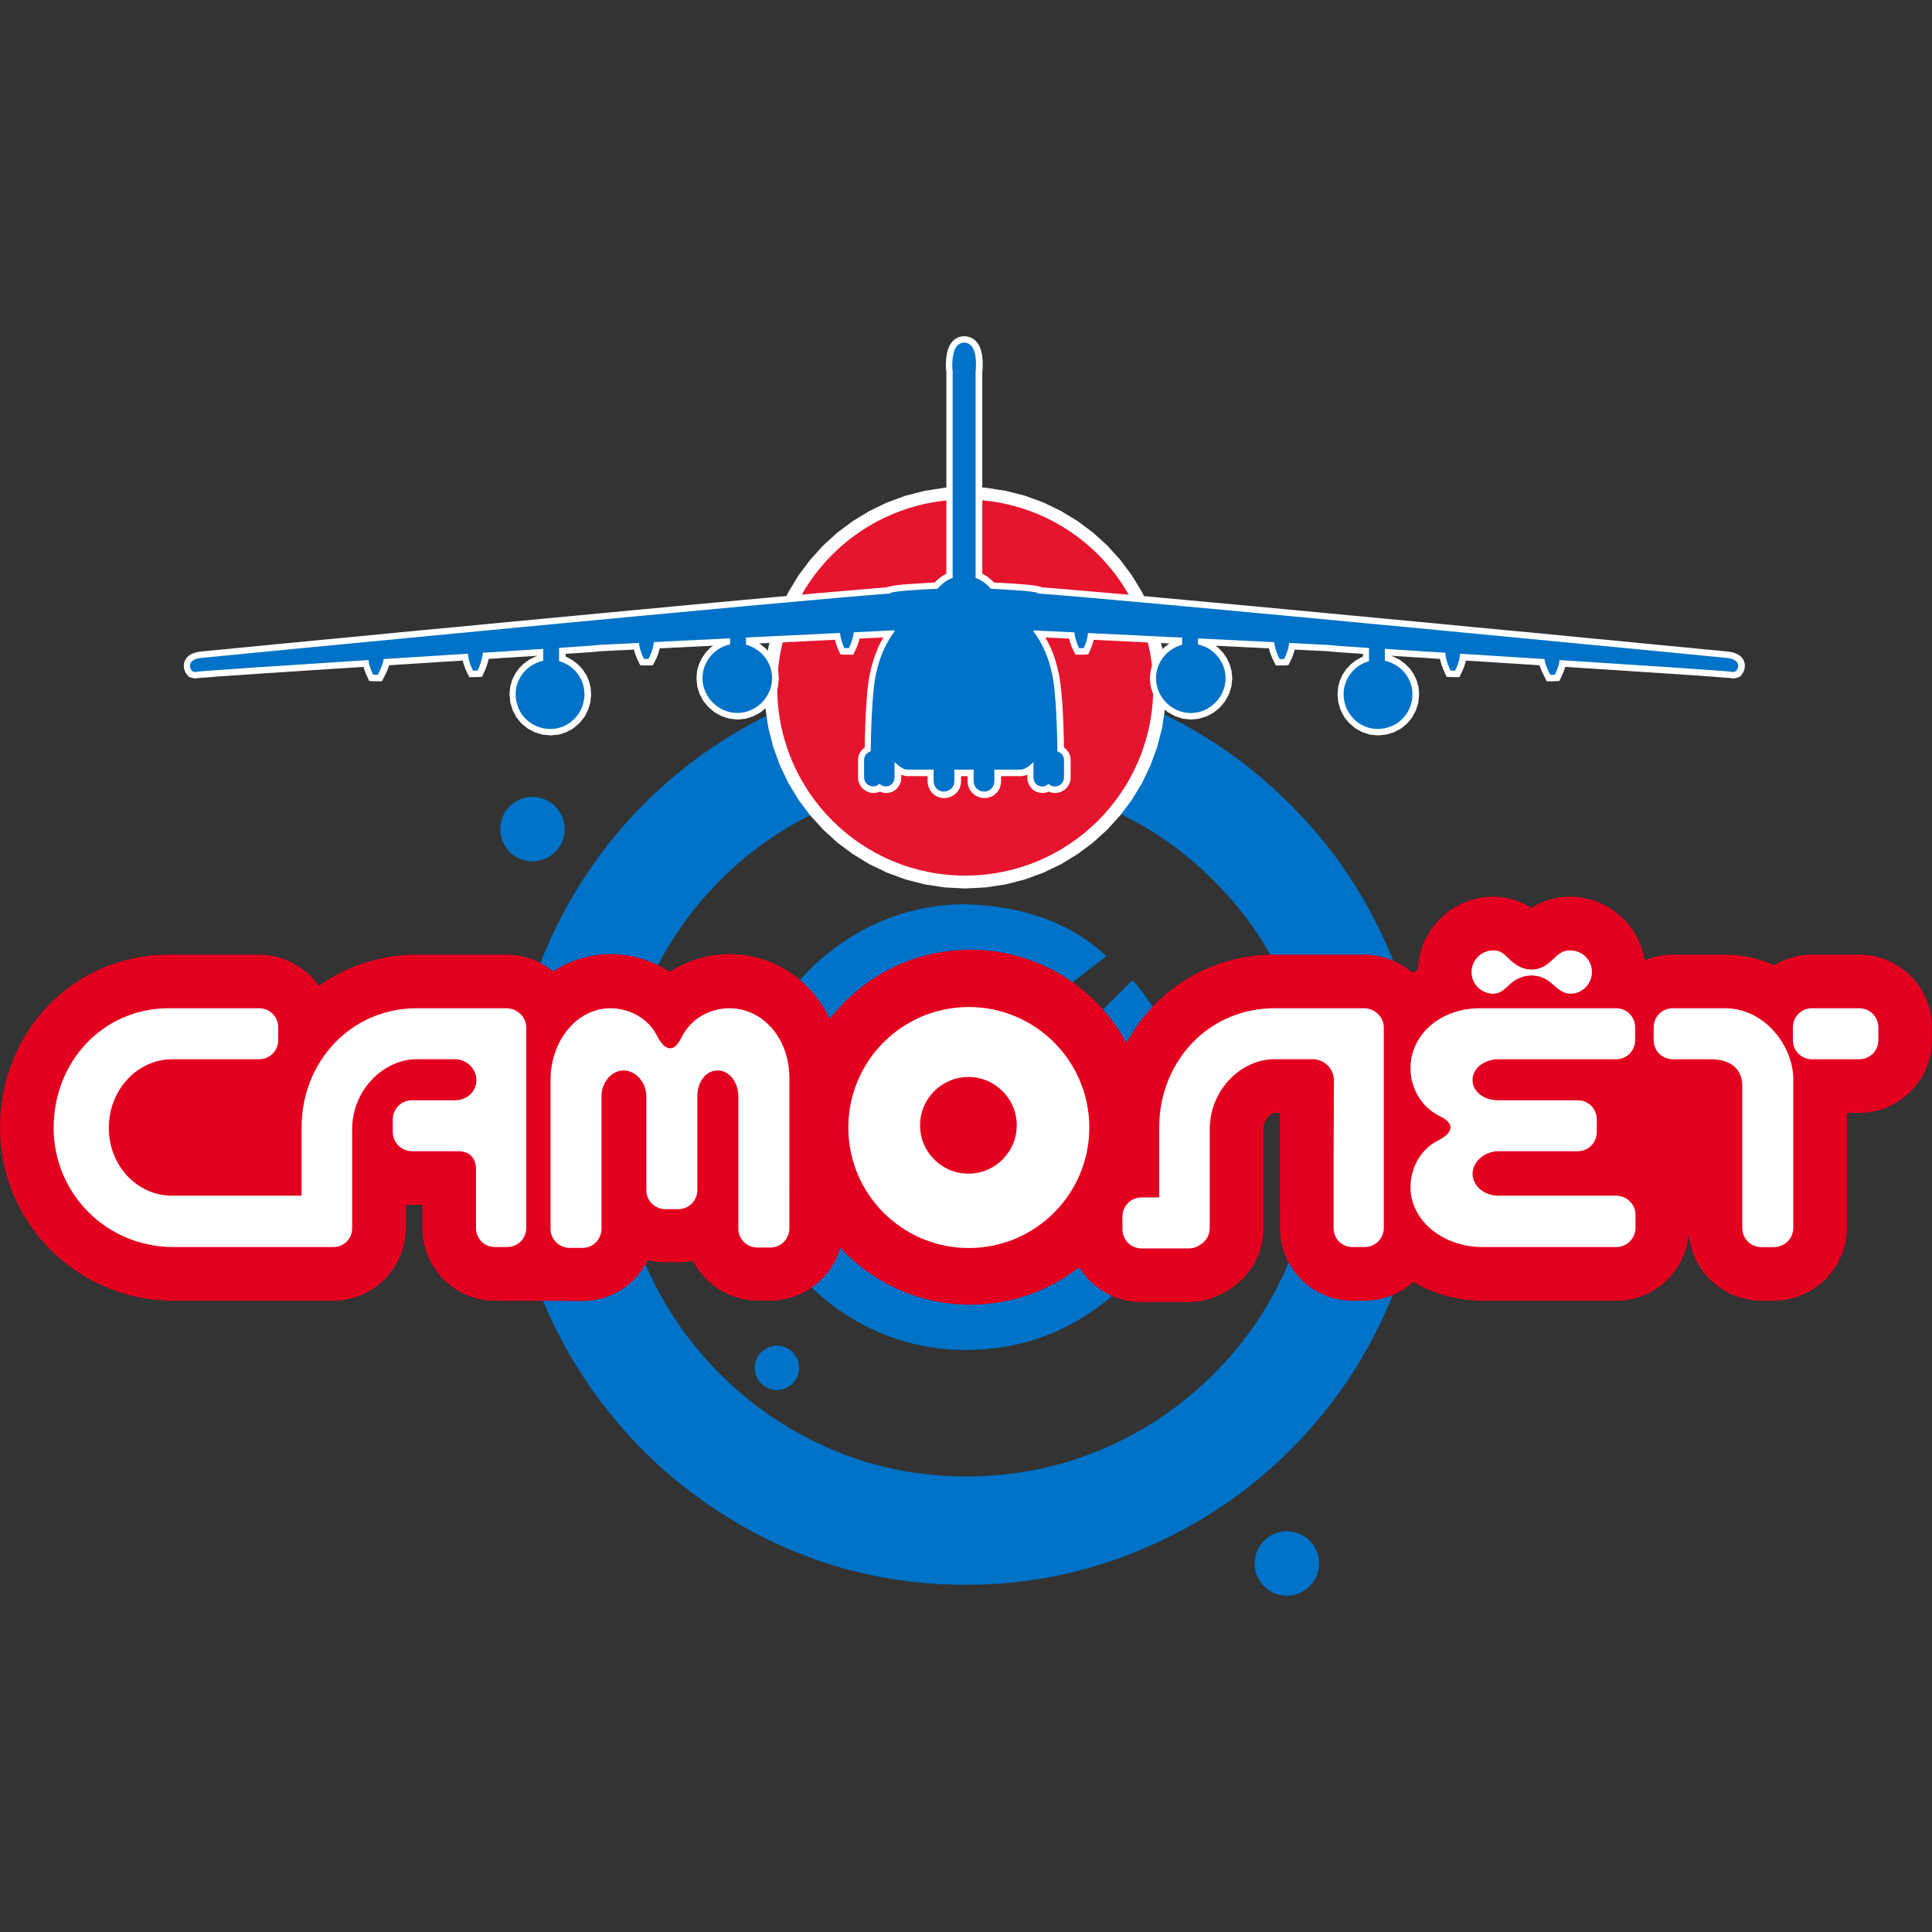
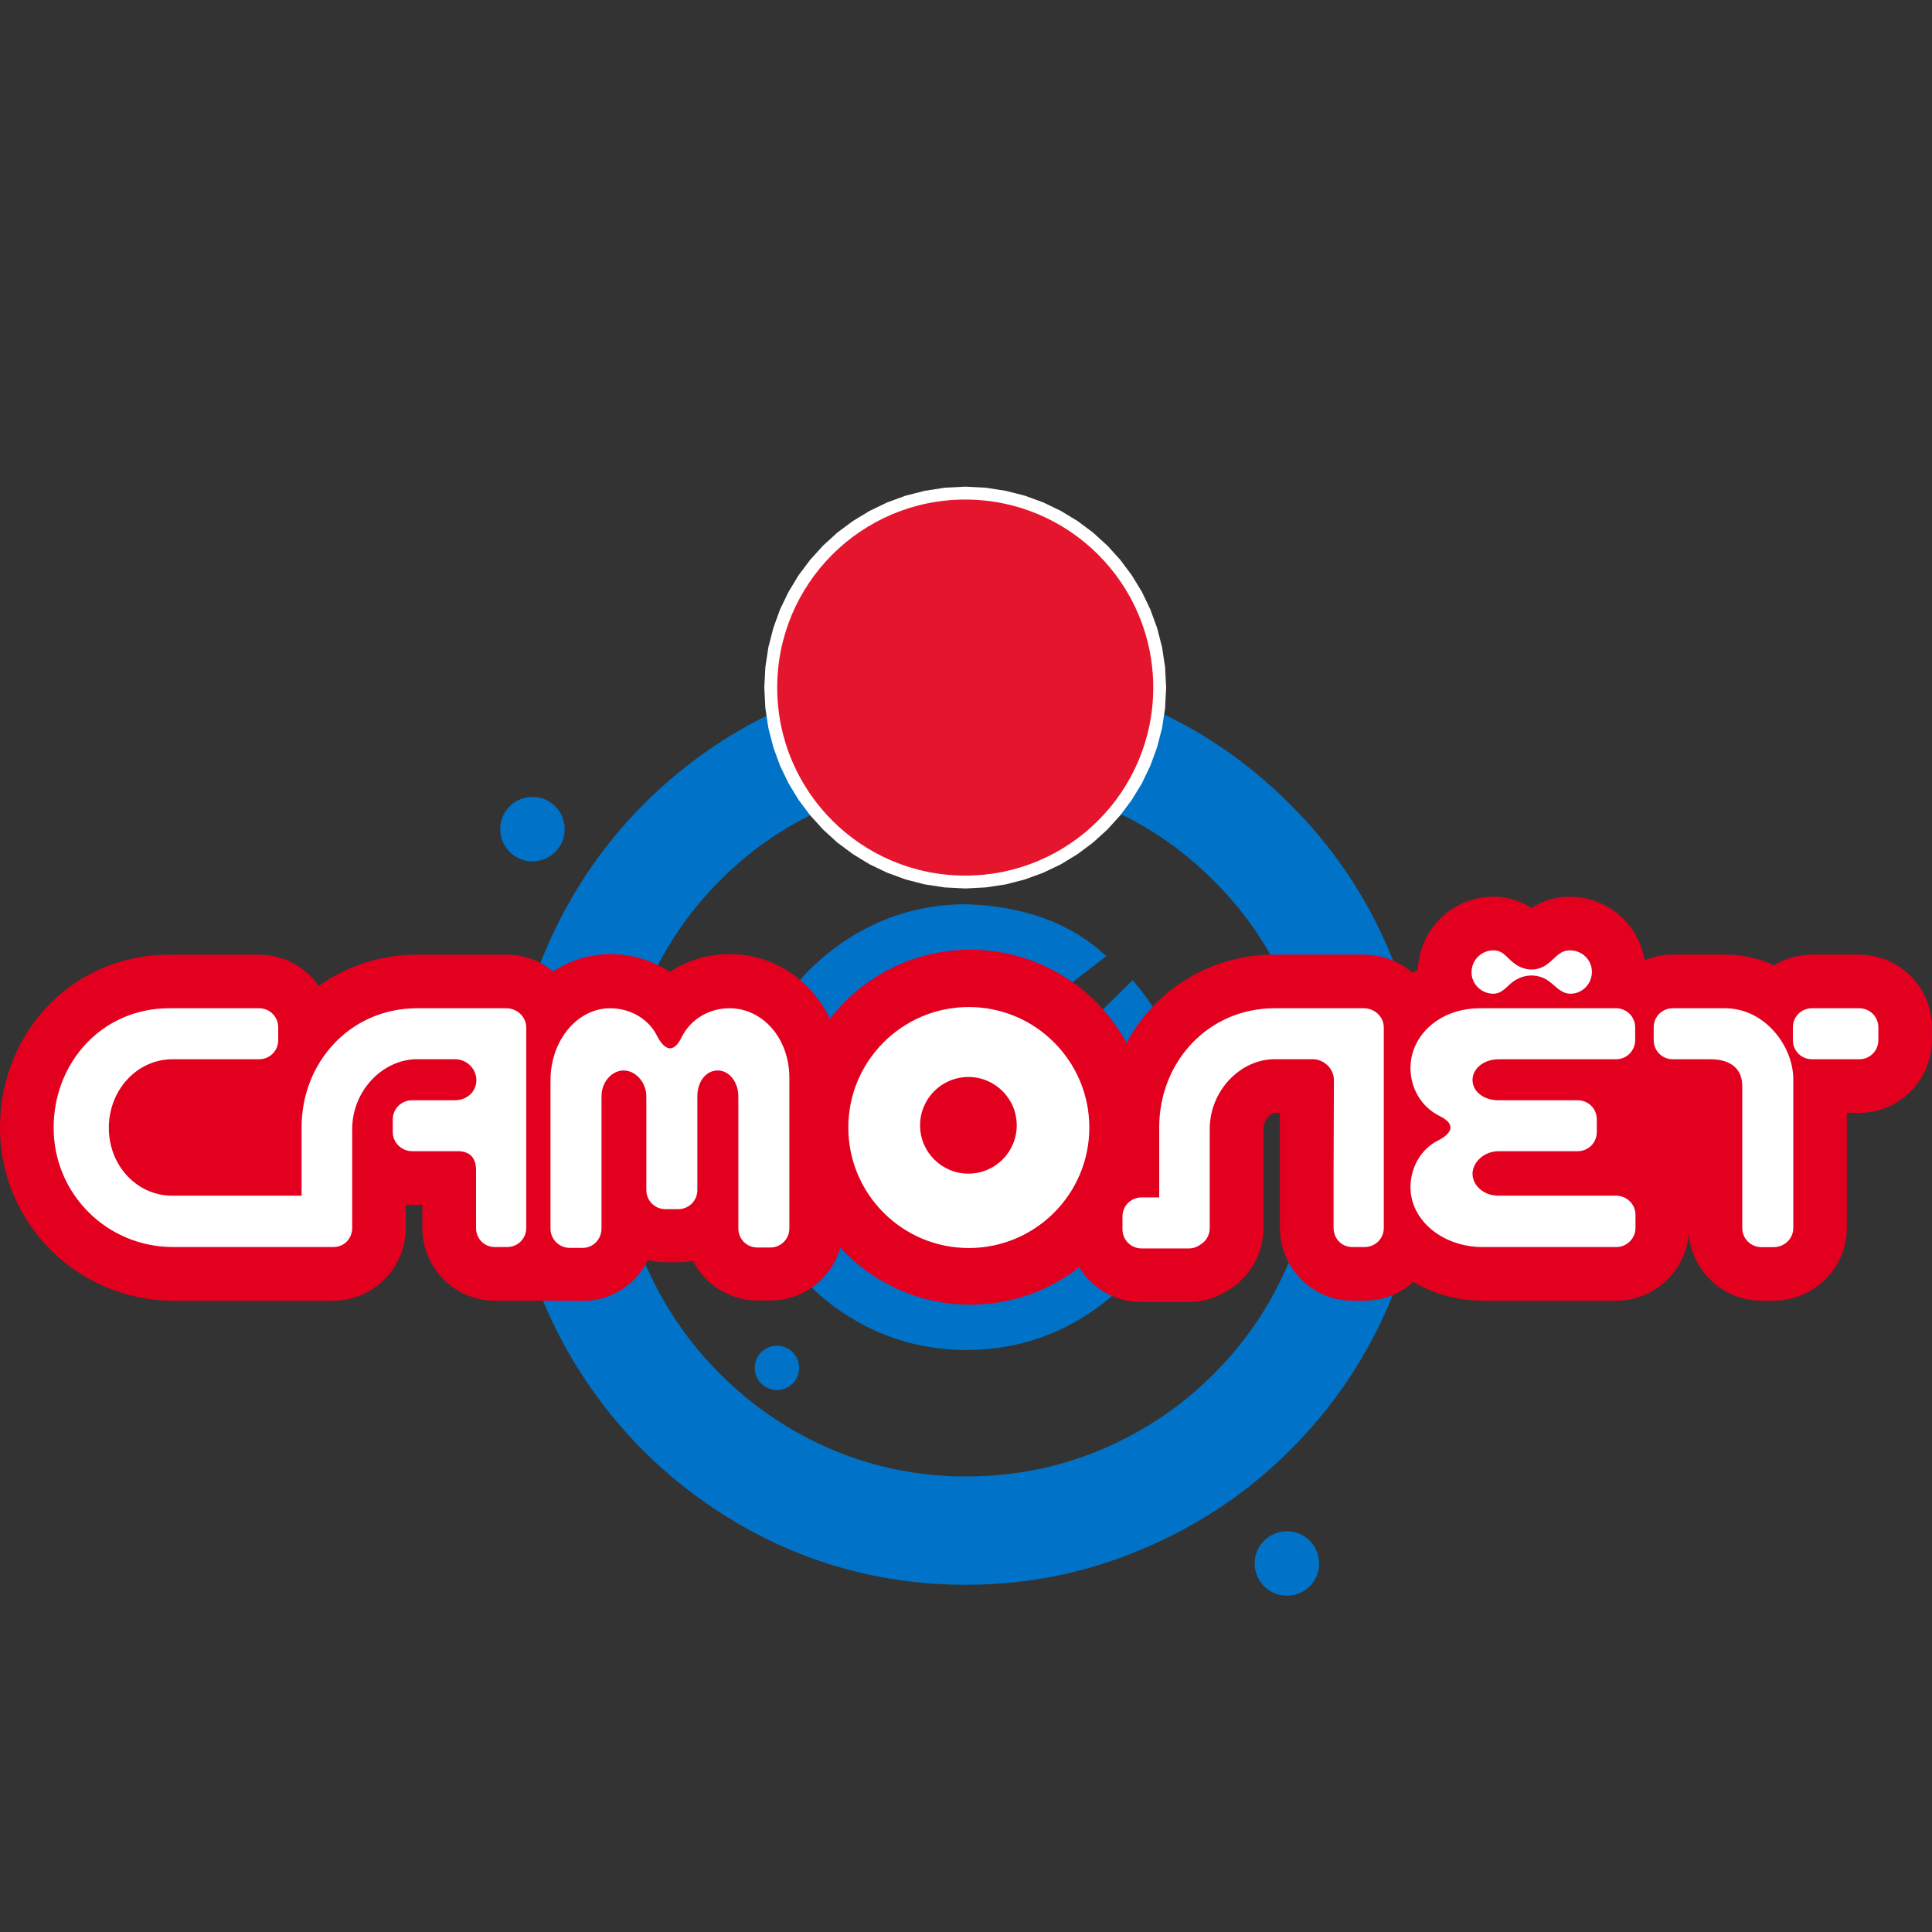
<svg xmlns="http://www.w3.org/2000/svg" version="1.1" id="Слой_1" x="0px" y="0px" viewBox="0 0 2366.5 2366.5" style="enable-background:new 0 0 2366.5 2366.5;" xml:space="preserve">
  <rect x="0" y="0" width="2366.5" height="2366.5" fill="#333333" stroke="none" />
  <style type="text/css">
	.st0{fill-rule:evenodd;clip-rule:evenodd;fill:#0072C7;}
	.st1{fill-rule:evenodd;clip-rule:evenodd;fill:#FFFFFF;}
	.st2{fill-rule:evenodd;clip-rule:evenodd;fill:#E5152E;}
	.st3{fill:#0072C7;}
	.st4{fill:#E3001F;}
	.st5{fill:#FFFFFF;}
</style>
  <path class="st0" d="M1183.3,1941.2c-100.6,0-193.8-25.1-279.7-75.2c-85.9-50.5-154.1-118.7-204.6-204.5  c-50.1-85.9-75.1-179.2-75.1-279.8c0-75.5,14.5-147.6,43.7-216.2c29.1-68.7,69.6-129.2,121.6-181.2c51.9-51.8,111.6-92.2,179-121  c67.5-28.6,139.2-43.1,215.1-43.1c76.9,0,149.2,14.5,216.6,43.1c67.4,28.4,127.5,69,180.2,121.7c52.7,52.6,93.2,112.7,121.6,180.1  c28.8,67.4,43.1,139.7,43.1,216.6c0,76-14.3,147.6-43.1,215.1c-28.8,67.4-69,127.1-121,179c-51.9,52.1-112.4,92.6-181.3,121.6  C1330.8,1926.6,1258.9,1941.2,1183.3,1941.2 M1183.3,1808.5c57.8,0,112.9-10.8,165.2-32.7c52.3-22.1,98.4-53,138.2-92.9  c39.8-39.7,70.6-85.7,92.3-137.5c22.2-52.1,33.3-106.5,33.3-163.7c0-57.8-11-112.9-33.3-165.2c-21.7-52.3-52.4-98.2-92.3-137.6  c-39.4-39.8-85.4-70.7-138.2-92.8c-52.3-22.2-107.4-33.3-165.2-33.3c-57.2,0-111.7,11-163.6,33.3c-52,21.6-97.9,52.4-137.6,92.2  c-39.4,39.4-70.2,85.4-92.3,138.2c-22.2,52.3-33.2,107.4-33.2,165.2c0,57.1,10.8,111.6,32.6,163.7c22.1,51.8,53,97.8,92.8,137.5  c39.8,39.9,85.7,70.8,137.6,92.9C1071.6,1797.7,1126.1,1808.5,1183.3,1808.5z M1894.5,1127.8L1894.5,1127.8  C1894.4,1127.8,1894.6,1127.9,1894.5,1127.8C1894.6,1127.9,1894.6,1127.8,1894.5,1127.8z M1615.8,1915.1c0,21.8-17.7,39.5-39.5,39.5  s-39.5-17.7-39.5-39.5s17.7-39.5,39.5-39.5C1598.1,1875.6,1615.8,1893.3,1615.8,1915.1z M691.7,1015.6c0,21.8-17.7,39.5-39.5,39.5  s-39.5-17.7-39.5-39.5s17.7-39.5,39.5-39.5S691.7,993.7,691.7,1015.6z M978.9,1675.5c0,15-12.2,27.2-27.2,27.2s-27.2-12.2-27.2-27.2  s12.2-27.2,27.2-27.2S978.9,1660.5,978.9,1675.5z M1355.2,1171.2l-81.2,62.5c-10,8.6-14.9,17.6-14.9,27.1c0.3,1.8,0.6,3.6,0.6,5  c0.3,1.6,0.5,3.2,0.5,4.9l-12.1,11.7c-15.9-11.5-37.5-17.1-64.7-17.1c-20.6,0-39.7,5.2-57,15.4c-17.3,10.4-31.3,24.6-42.1,42.6  c-10.3,17.7-15.5,37.3-15.5,58.6c0,20.6,5.1,39.8,15.5,57.5c10.3,17.3,24.2,31.1,41.5,41.4c17.8,10.4,36.9,15.5,57.6,15.5  c21.3,0,40.8-5.1,58.5-15.5c18.1-10.5,32.3-24.7,42.7-41.9c10.2-17.4,15.5-36.4,15.5-57.1c0-16.9-3.2-33.3-9.4-49.1  c-5.9-15.9-14.6-27.3-26-34.3l13.8-11.6c12.2,0,21.6-2.3,28.3-6.7l80.6-79.6c46.8,54.9,70.2,115.3,70.2,181.2  c0,49-12.4,94.3-37.1,136s-58,74.8-100,99.5c-42,24.4-87.7,36.4-137.1,36.4c-36.9,0-71.9-7-105.1-20.9c-32.7-14-61.8-33.5-87.3-58.6  c-25-25.4-44.6-54.4-58.6-87.3c-14-33.1-21-68.2-21-105.1c0-49.4,12.2-95,36.5-137c24.7-42,57.9-75.3,99.5-100.1  c41.7-24.6,87-37,136-37C1255.1,1109.9,1312.4,1131.1,1355.2,1171.2z" />
  <polygon class="st1" points="1428.4,842.2 1427.1,867.4 1423.4,891.8 1417.3,915.4 1409,938 1398.7,959.5 1386.3,979.8   1372.2,998.7 1356.3,1016.2 1338.8,1032.1 1319.9,1046.2 1299.6,1058.6 1278.1,1068.9 1255.5,1077.2 1231.9,1083.3 1207.4,1087   1182.3,1088.3 1157.1,1087 1132.7,1083.3 1109.1,1077.2 1086.5,1068.9 1065,1058.6 1044.7,1046.2 1025.7,1032.1 1008.3,1016.2   992.4,998.7 978.2,979.8 965.9,959.5 955.5,938 947.3,915.4 941.2,891.8 937.5,867.4 936.2,842.2 937.5,817.1 941.2,792.7   947.3,769.1 955.5,746.4 965.9,724.9 978.2,704.6 992.4,685.7 1008.3,668.2 1025.7,652.3 1044.7,638.2 1065,625.9 1086.5,615.5   1109.1,607.2 1132.7,601.2 1157.1,597.4 1182.3,596.1 1207.4,597.4 1231.9,601.2 1255.5,607.2 1278.1,615.5 1299.6,625.9   1319.9,638.2 1338.8,652.3 1356.3,668.2 1372.2,685.7 1386.3,704.6 1398.7,724.9 1409,746.4 1417.3,769.1 1423.4,792.7   1427.1,817.1 " />
  <path class="st2" d="M1412.6,842.2c0,127.2-103.1,230.3-230.3,230.3C1055,1072.5,952,969.4,952,842.2s103.1-230.3,230.3-230.3  S1412.6,715,1412.6,842.2" />
  <g id="samolet">
-     <polygon class="st1" points="931.6,872.6 939,866.4 945.2,859 949.9,850.4 953,841 954,831 953.3,822.5 951.2,814.4 947.8,806.9    943.3,800.1 937.8,794.1 931.3,789.1 929.8,788.2 933.4,788 941.8,787.6 951.2,787.2 961.2,786.7 971.5,786.2 981.8,785.7    991.9,785.2 1001.4,784.7 1009.9,784.3 1017.4,783.9 1022.8,783.7 1023,784.6 1023.7,787.3 1024.6,789.9 1025.5,792.4    1026.4,794.9 1029.4,801.5 1034.6,801.9 1035.4,801.9 1036.3,801.9 1037.3,801.9 1038.3,801.9 1039.2,801.9 1039.9,801.9    1045.1,801.9 1048.4,795.2 1049.6,792.5 1050.6,789.9 1051.5,787.1 1052.3,784.3 1052.8,782.2 1055.9,782.1 1063.7,781.7    1072.2,781.3 1080.6,780.9 1082,780.8 1078.8,786.6 1075.6,793.1 1072.8,800 1070.3,807.1 1068.1,814.4 1066.3,821.9 1065.2,826.7    1064.2,832.3 1063.3,838.6 1062.6,845.4 1061.9,852.5 1061.4,859.9 1060.9,867.4 1060.4,875 1060.1,882.4 1059.8,889.6    1059.6,896.4 1059.4,902.7 1059.3,908.4 1059.2,913.3 1059.2,915.6 1057,917.3 1054.9,919.5 1053.3,922 1052,924.8 1051.2,927.8    1051,930.7 1051,952.7 1051.3,956.1 1052.4,959.7 1054.2,962.9 1056.5,965.8 1059.4,968.1 1062.6,969.8 1066.2,971 1069.9,971.3    1072,971.2 1073.9,970.9 1075.7,970.4 1077.4,969.8 1077.8,969.6 1078.2,969.8 1079.9,970.4 1081.7,970.9 1083.6,971.2    1085.7,971.3 1089.3,971 1092.9,969.9 1096.1,968.1 1098.8,965.7 1101.1,962.8 1102.7,959.5 1103.7,956 1104,952.6 1104,948.9    1105.9,949.6 1108.8,950.4 1111.5,950.7 1136.2,950.7 1136.2,957.1 1136.5,960.9 1137.7,964.8 1139.5,968.3 1141.9,971.4    1144.9,974 1148.4,975.9 1152.3,977.2 1156.4,977.6 1160.6,977.2 1164.5,976 1168.1,974.1 1171.2,971.6 1173.8,968.5 1175.7,964.9    1176.9,960.9 1177.2,957.1 1177.2,950.7 1185.2,950.7 1185.2,957.1 1185.6,961 1186.7,964.9 1188.6,968.5 1191.2,971.6    1194.3,974.1 1197.9,976 1201.8,977.2 1206,977.6 1210.2,977.2 1214,975.9 1217.5,974 1220.5,971.4 1223,968.3 1224.8,964.8    1225.9,960.9 1226.2,957.1 1226.2,950.7 1250.9,950.7 1253.6,950.4 1256.6,949.6 1258.4,948.9 1258.4,952.6 1258.7,956    1259.7,959.6 1261.4,962.8 1263.6,965.7 1266.3,968.1 1269.5,969.9 1273.1,970.9 1276.7,971.3 1278.8,971.2 1280.7,970.9    1282.5,970.4 1284.3,969.8 1284.6,969.6 1285,969.8 1286.7,970.4 1288.5,970.9 1290.4,971.2 1292.5,971.3 1296.2,971 1299.8,969.8    1303.1,968.1 1305.9,965.8 1308.2,962.9 1310,959.7 1311.1,956.1 1311.4,952.6 1311.4,930.7 1311.2,927.9 1310.4,924.8 1309.2,922    1307.5,919.5 1305.5,917.3 1303.3,915.6 1303.2,913.3 1303.2,908.4 1303,902.7 1302.8,896.4 1302.6,889.6 1302.3,882.4 1302,874.9    1301.6,867.4 1301.1,859.9 1300.5,852.5 1299.8,845.3 1299.1,838.5 1298.2,832.2 1297.2,826.5 1296.1,821.7 1294.3,814.3    1292.2,807 1289.7,799.9 1286.8,793.1 1283.6,786.5 1280.4,780.8 1281.9,780.9 1290.3,781.3 1298.8,781.7 1306.5,782.1    1309.6,782.2 1310.1,784.3 1310.9,787.1 1311.8,789.9 1312.8,792.5 1314,795.2 1317.3,801.9 1322.5,801.9 1323.2,801.9    1324.1,801.9 1325.1,801.9 1326.1,801.9 1327.1,801.9 1327.9,801.9 1333,801.5 1336,794.9 1337,792.4 1337.9,789.9 1338.7,787.3    1339.4,784.7 1339.6,783.7 1345.1,783.9 1352.5,784.3 1361.1,784.7 1370.5,785.2 1380.6,785.7 1390.9,786.2 1401.2,786.7    1411.2,787.2 1420.6,787.6 1429,788 1432.7,788.2 1431.1,789.1 1424.7,794.1 1419.1,800.1 1414.6,806.9 1411.3,814.4 1409.2,822.4    1408.4,831 1409.5,841 1412.5,850.4 1417.2,859 1423.4,866.4 1430.9,872.6 1439.4,877.3 1448.8,880.3 1458.9,881.4 1469,880.3    1478.4,877.3 1487,872.6 1494.4,866.4 1500.6,859 1505.3,850.4 1508.3,841 1509.4,830.9 1508.6,822.2 1506.3,813.8 1502.7,806.1    1497.9,799.2 1492.1,793.2 1489.1,791 1490.6,791 1498.2,791.4 1506.2,791.8 1514.4,792.2 1522.6,792.6 1530.5,793 1538,793.3    1544.8,793.7 1550.7,794 1554.3,794.1 1554.8,796.2 1555.7,799.1 1556.7,802 1557.9,805 1559.2,807.9 1562.8,815.1 1569.5,815.1    1570.5,815.1 1571.5,815.1 1572.3,815.1 1573.2,815.1 1578.2,814.7 1581.6,807.9 1582.8,805 1584,802.1 1584.9,799.3 1585.7,796.6    1585.9,795.7 1588,795.8 1596.4,796.2 1604,796.6 1610.8,796.9 1616.8,797.2 1621.9,797.4 1626.1,797.7 1628.7,797.8 1629.1,797.9    1629.8,798 1630.3,798.1 1630.9,798.1 1631.6,798.2 1632.2,798.3 1632.7,798.3 1633.2,798.3 1634.4,798.5 1636,798.6 1637.9,798.7    1639.7,798.9 1641.3,799 1642.5,799.1 1643,799.1 1644.2,799.2 1647.5,799.4 1652.4,799.8 1658,800.1 1663.9,800.5 1669.4,800.9    1669.4,800.9 1669.4,804.4 1667.5,805.1 1660.4,809.1 1654.1,814.1 1648.7,820 1644.3,826.7 1641.1,834.1 1639,842 1638.3,850.4    1639.3,860.5 1642.2,869.9 1646.7,878.5 1652.8,885.9 1660.1,892.1 1668.5,896.8 1677.9,899.8 1687.8,900.8 1698.1,899.8    1707.6,896.9 1716.2,892.3 1723.7,886.2 1729.8,878.7 1734.4,870.1 1737.3,860.6 1738.3,850.4 1737.6,841.7 1735.3,833.4    1731.7,825.8 1726.9,818.9 1721,813 1714.2,808 1706.6,804.2 1704.5,803.6 1704.5,803.2 1709.5,803.6 1720.9,804.3 1733.6,805.1    1746.2,805.9 1757.4,806.7 1763.8,807.1 1764.3,808.9 1765,811.9 1766,815 1767.2,818.1 1768.5,821.4 1771.9,829 1777.1,829.3    1777.8,829.3 1778.8,829.3 1779.8,829.4 1780.8,829.4 1781.7,829.4 1782.4,829.4 1787.6,829.4 1791.2,822 1792.5,818.9    1793.7,815.9 1794.6,812.9 1795.4,810 1795.6,809.1 1799.6,809.4 1806.3,809.8 1813.9,810.3 1822.3,810.8 1831.3,811.4 1840.4,812    1849.6,812.6 1858.4,813.1 1866.8,813.7 1874.4,814.1 1880.9,814.6 1885.8,814.9 1886,815.5 1886.9,818.2 1888,820.9 1889.3,823.8    1890.8,826.9 1894.6,834.5 1899.7,834.5 1900.4,834.5 1901.4,834.5 1902.3,834.5 1903.4,834.5 1904.3,834.4 1905.1,834.4    1910.1,834.1 1913.5,826.9 1914.7,824.1 1915.8,821.3 1916.7,818.7 1917.2,816.9 1923.9,817.3 1939,818.3 1955.1,819.3    1971.8,820.4 1989.1,821.5 2006.4,822.7 2023.6,823.8 2040.4,824.9 2071.3,827 2096,828.7 2107,829.6 2114.8,830.2 2120.1,830.6    2123.9,831.1 2125.5,830.7 2126.1,830.6 2126.6,830.4 2127.2,830.3 2127.7,830.1 2128.3,830 2128.9,829.8 2131,829 2132.7,827.2    2133.4,826.3 2134.2,825.3 2135,823.9 2135.8,822.3 2136.6,820.3 2137.1,818 2137.3,815.8 2137.3,815 2137.2,814.4 2137.2,813.7    2137.1,813 2137,812.3 2136.8,811.7 2136.6,811.1 2136.3,810.2 2135.2,807.8 2133.4,805.3 2131.3,803.3 2128.9,801.7 2126.4,800.5    2123.7,799.5 2120.9,798.8 2117.8,798.2 2115,797.9 2108.5,797.3 2098.3,796.3 2084.4,795 2067.4,793.3 2047.2,791.4 2024.3,789.2    1998.9,786.7 1971.2,784 1941.4,781.2 1909.8,778.1 1876.7,774.9 1842.3,771.7 1806.8,768.3 1770.5,764.8 1733.7,761.3    1696.6,757.8 1659.4,754.3 1622.5,750.8 1585.9,747.3 1550.1,744 1515.2,740.7 1481.4,737.6 1449.1,734.6 1418.6,731.8    1389.9,729.2 1363.4,726.8 1339.3,724.7 1318,722.9 1299.5,721.3 1284.2,720.1 1275.8,719.5 1275.4,718.9 1268.7,717.5    1263.2,716.7 1256.5,716 1248.8,715.4 1240.5,714.8 1231.8,714.3 1223,713.8 1217.6,713.5 1217.5,713.4 1214.9,710.9 1212.3,708.6    1209.6,706.5 1206.8,704.7 1203.9,703.1 1203.2,702.8 1203.2,456.1 1203.2,456 1203.3,455.1 1203.4,454 1203.5,452.8 1203.6,451.4    1203.7,449.9 1203.7,448.1 1203.7,446.3 1203.7,443.2 1203.5,439.8 1203.1,436.2 1202.5,432.6 1201.6,429 1200.3,425.3    1198.5,421.8 1196.1,418.6 1194.6,417 1193,415.7 1191.3,414.5 1189.5,413.6 1187.6,412.9 1185.6,412.3 1183.6,412 1181.7,411.9    1180.7,411.9 1178.6,412 1176,412.5 1173.4,413.4 1170.7,414.8 1168.1,416.7 1165.8,419.2 1163.8,422.1 1162.1,425.5 1161.1,428.2    1160.4,430.8 1159.8,433.6 1159.4,436.4 1159,439.3 1158.8,442.1 1158.6,444.9 1158.6,447.6 1158.6,449.1 1158.7,450.4    1158.7,451.7 1158.8,453 1159,454.3 1159.1,455.5 1159.2,455.8 1159.2,702.8 1158.5,703.1 1155.6,704.7 1152.8,706.5 1150.1,708.6    1147.5,710.9 1145,713.4 1144.8,713.5 1139.4,713.8 1130.6,714.3 1121.9,714.8 1113.6,715.4 1106,716 1099.3,716.7 1093.7,717.5    1087.1,718.9 1086.6,719.4 1078.2,720.1 1062.9,721.3 1044.5,722.9 1023.1,724.7 999,726.8 972.6,729.2 943.9,731.8 913.3,734.6    881,737.6 847.3,740.7 812.4,744 776.5,747.3 740,750.8 703,754.3 665.9,757.8 628.7,761.3 555.7,768.3 520.2,771.6 485.8,774.9    452.7,778.1 421.1,781.2 391.3,784 363.6,786.7 338.1,789.1 315.2,791.4 295.1,793.3 278,795 264.2,796.3 254,797.3 247.5,797.9    244.7,798.2 241.6,798.8 238.8,799.5 236.1,800.4 233.5,801.7 231.1,803.3 229,805.3 227.3,807.7 226,810.3 225.7,811.3    225.6,811.8 225.3,813 225.3,813.7 225.2,814.2 225.2,814.8 225.1,815.6 225.3,818.1 225.9,820.4 226.6,822.2 227.4,823.9    228.2,825.2 229,826.3 229.6,827 231.3,829 233.6,829.8 234.1,829.9 234.7,830.1 235.3,830.3 236.1,830.5 236.8,830.7 238.4,831.1    242.4,830.6 247.6,830.2 255.4,829.6 266.1,828.7 291.1,827 306.1,826 322.1,824.9 338.8,823.8 356,822.7 373.4,821.5 390.6,820.4    407.4,819.3 423.5,818.3 438.6,817.3 445.3,816.9 445.8,818.7 446.7,821.4 447.7,824.1 448.9,826.9 452.2,834.1 457.4,834.4    458.1,834.4 459.1,834.5 460.1,834.5 461.1,834.5 462,834.5 462.7,834.5 467.8,834.5 471.7,827 473.2,823.8 474.5,820.9    475.5,818.2 476.5,815.6 476.6,814.9 481.5,814.6 488,814.1 495.6,813.7 504,813.1 512.9,812.6 522,812 531.2,811.4 540.1,810.8    548.5,810.3 556.2,809.8 562.8,809.4 566.8,809.1 567,810 567.8,812.9 568.8,815.9 569.9,818.9 571.2,822 574.8,829.4 580,829.4    580.7,829.4 581.6,829.4 582.6,829.4 583.7,829.3 584.6,829.3 585.4,829.3 590.5,829 593.9,821.4 595.3,818.1 596.4,815    597.4,811.9 598.2,808.9 598.6,807.1 605,806.7 616.2,805.9 628.9,805.1 641.6,804.3 652.9,803.6 657.9,803.2 657.9,803.6    655.9,804.2 648.2,808 641.4,813 635.5,818.9 630.7,825.8 627.1,833.4 624.9,841.7 624.1,850.4 625.1,860.6 628,870.1 632.6,878.7    638.7,886.2 646.2,892.3 654.8,896.9 664.3,899.8 674.6,900.8 684.6,899.8 693.9,896.8 702.3,892.1 709.6,885.9 715.7,878.5    720.2,869.9 723.1,860.5 724.1,850.4 723.4,842 721.4,834.1 718.1,826.7 713.7,820 708.3,814.1 702,809.1 694.9,805.1 693,804.4    693,800.9 693,800.9 698.5,800.5 704.4,800.1 710.1,799.8 714.9,799.4 718.3,799.2 719.5,799.1 719.9,799.1 721.1,799 722.7,798.9    724.5,798.7 726.4,798.6 728.1,798.5 729.2,798.3 729.7,798.3 730.2,798.3 730.8,798.2 731.5,798.1 732.2,798.1 732.7,798    733.4,797.9 733.8,797.8 735.9,797.7 739.7,797.5 744.3,797.3 750,797 756.7,796.6 764.4,796.3 776.5,795.7 776.7,796.5    777.5,799.3 778.5,802.2 779.6,805 780.8,807.9 784.2,814.8 789.2,815.1 790.1,815.1 791,815.1 792,815.1 793,815.1 799.6,815.1    803.2,807.9 804.6,805 805.7,802 806.8,799.1 807.6,796.2 808.1,794.1 811.8,794 817.6,793.7 824.4,793.3 831.9,793 839.9,792.6    848.1,792.2 856.3,791.8 864.3,791.4 871.8,791 873.3,791 870.3,793.2 864.5,799.2 859.7,806.1 856.1,813.8 853.8,822.1 853.1,831    854.1,841 857.1,850.4 861.8,859 868,866.4 875.5,872.6 884,877.3 893.5,880.3 903.5,881.4 913.6,880.3 923,877.3  " />
-     <path class="st3" d="M1169.3,428.6c-2,4.8-2.9,12.7-2.9,19c0,3.4,0.3,6.4,0.7,8.2c0-0.1-0.2-0.4-0.2-0.4v252.5   c-6.7,2.3-12.8,6.7-18.7,13.3c-22.4,1-49.9,2.6-56.9,4.8c0,0-0.4,0.5-0.9,1c-107.1,7.4-841.1,78.5-844.9,79c-7,1-11.1,3.4-12.4,7.1   c-0.3,0.8-0.4,1.6-0.4,2.4c0,3.5,2.5,6.4,2.8,6.7l3.1,0.9c5.9-1.3,143.4-10.1,212.9-14.6c0.1,4.7,1.8,10.1,5.6,18l5.6,0.1   c4.7-9,6.7-14.5,7.1-19.3c4.9-0.3,97.6-6.2,103.5-6.6c0.3,6.4,2.2,13.1,6.1,20.8l5.6-0.1c4-8.6,5.9-15.4,6.4-21.8   c4.8-0.3,68.1-4.4,74-4.8v14.6c-19.4,4-33.8,21.1-33.8,40.9c0,23.9,18.7,42.6,42.6,42.6c23,0,41.7-19.1,41.7-42.6   c0-19-13-35.6-31.1-40.4v-16.3c4.9-0.3,33.8-2.3,33.8-2.3l10-0.8c1.5-0.1,2.7-0.3,3.7-0.5c6.4-0.3,21.8-1.1,50.3-2.5   c0.6,6.1,2.6,12.6,6.2,19.7h5.5c3.8-7.3,5.9-14,6.7-20.7c4.8-0.2,87.3-4.3,93.3-4.6v7.4c-19.4,4.1-33.8,21.4-33.8,41.4   c0,23.1,19.5,42.6,42.6,42.6s42.6-19.5,42.6-42.6c0-19.3-13.3-36.1-32-41v-8.8c3.9-0.2,109.8-5.3,115.2-5.6   c0.9,6.6,2.6,12.9,5.3,18.5l5.6,0.1c3.1-5.9,5-12.4,6-19.4c4.5-0.2,47.3-2.3,49-2.4c0.4,0.3,0.7,0.4,1.3,0.9   c-10.7,14.1-18.4,31-22.6,50.5c-5.8,21.8-6.8,83.8-7,96.8c-4.6,1.4-8.1,5.5-8.1,10.6v21.2c0,6.2,5,11.2,11.2,11.2   c3.1,0,5.8-1.3,7.6-3.4c2,2.1,4.8,3.4,7.9,3.4c6,0,10.6-4.8,10.6-11.2v-18.8c5.7,5.8,11.4,9.4,15.7,9.4h32.2v13.9   c0,7.3,5.4,13,12.4,13c7.4,0,13-5.6,13-13v-13.9h23.6v13.9c0,7.4,5.6,13,13,13c6.9,0,12.4-5.7,12.4-13v-13.9h32.2   c4.3,0,10-3.5,15.7-9.3v18.8c0,6.4,4.6,11.2,10.6,11.2c3,0,5.8-1.3,7.9-3.4c1.9,2.1,4.6,3.4,7.7,3.4c6.2,0,11.2-5,11.2-11.2V931   c0-5.1-3.5-9.2-8.1-10.6c-0.1-13-1.1-75-7-97c-4.2-19.4-11.9-36.3-22.6-50.3c0.7-0.4,0.9-0.6,1.3-0.9c1.7,0.1,44.5,2.2,49,2.4   c1,7,3,13.6,6,19.4l5.6-0.1c2.7-5.6,4.4-11.9,5.3-18.5c5.4,0.3,111.2,5.4,115.2,5.6v8.8c-18.6,4.9-32,21.7-32,41   c0,23.1,19.5,42.6,42.6,42.6s42.6-19.5,42.6-42.6c0-20.1-14.4-37.3-33.8-41.4V782c5.9,0.3,88.4,4.3,93.3,4.6   c0.8,6.6,2.9,13.4,6.7,20.7h5.5c3.6-7.1,5.6-13.6,6.2-19.7c24.9,1.2,43.1,2.1,50.3,2.5c1,0.2,2.2,0.4,3.7,0.5l10,0.8   c0,0,28.9,2,33.8,2.3v16.2c-18.1,4.9-31.1,21.4-31.1,40.4c0,23.5,18.7,42.6,41.7,42.6c23.9,0,42.6-18.7,42.6-42.6   c0-19.8-14.4-36.8-33.8-40.9v-14.6c5.9,0.4,69.2,4.5,74,4.8c0.5,6.4,2.4,13.2,6.4,21.8l5.6,0.1c3.9-7.6,5.8-14.3,6.1-20.8   c5.8,0.4,98.6,6.3,103.5,6.6c0.4,4.7,2.4,10.3,7.1,19.3l5.6-0.1c3.8-7.9,5.4-13.3,5.6-18c69.5,4.5,207,13.3,212.9,14.6l3.1-0.9   c0.3-0.4,2.9-3.2,2.9-6.7c0-0.8-0.1-1.6-0.4-2.4c-1.3-3.7-5.3-6.1-12.3-7.1c-3.8-0.5-737.8-71.6-844.9-79c-0.4-0.5-0.9-1-0.9-1   c-7-2.1-34.5-3.7-56.9-4.8c-5.8-6.6-12-11-18.7-13.3V455.6c0.1-1.1,0.5-4.7,0.5-9.3c0-7.5-1-17.4-5.7-22.7   c-2.3-2.6-5.3-3.9-8.6-3.9h-0.6C1177.3,419.8,1172.3,421.3,1169.3,428.6" />
-   </g>
+     </g>
  <path class="st4" d="M2277.3,1169.3h-57.7c-17,0-32.9,4.8-46.5,13.1c-18-8.3-38.1-13.1-60.1-13.1h-63.9c-12.3,0-24,2.5-34.7,7  c-6.8-44.1-45.2-77.9-91.4-77.9c-20.5,0-36,6.6-47.2,13.8c-11-7.1-26.4-13.8-46.7-13.8c-49.9,0-90.6,39.8-92.3,89.3  c-2.3,1.2-4.6,2.5-6.8,3.8c-15.9-13.8-36.7-22.2-59.4-22.2h-109.4c-79,0-146.4,43.2-181.4,108.2c-36.8-68-108.7-114.2-191.3-114.2  c-69.9,0-132.1,33.2-171.9,84.6c-23.1-47.5-68.9-79.2-122.8-79.2c-26.9,0-52.1,7.8-73.2,21.8c-21.1-13.8-46.4-21.8-72.8-21.8  c-25.6,0-49.6,7.7-70.2,21.2c-15.6-12.8-35.6-20.5-57.4-20.5H510.7c-45.2,0-86.5,14.1-120.2,38.3c-16.1-23.2-42.9-38.3-73.2-38.3  H207c-116.1-0.1-207,93.1-207,212.1c0,116.7,95.2,211.7,212.1,211.7h196.2c48.9,0,88.7-40,88.7-89.1v-28.6c2.7,0.2,5.3,0.4,8,0.4  h12.3v28.2c0,49.1,39.8,89.1,88.7,89.1h1.8v0.1h84.6c1.8,0.1,3.7,0.2,5.6,0.2h16c34.9,0,65.1-20.4,79.6-50.1  c7,1.8,14.3,2.7,21.8,2.7h15.5c6.1,0,12-0.6,17.8-1.8c14.8,28.9,44.8,48.7,79.4,48.7h15.5c40.7,0,75-27.4,85.7-64.6  c39.7,42.8,96.4,69.7,159.3,69.7c50.2,0,96.4-17.1,133.3-45.8c15.7,25.5,43.9,42.6,76,42.6h57.7c16.1,0,31.1-4.3,44.2-11.8  c28.4-14.9,47.8-44.7,47.8-79.1v-121.1c0-11.6,9.2-19.8,14.1-19.8h6v117.8h0.1v23.2c0,49.1,39.8,89.1,88.7,89.1h15  c23,0,43.9-8.7,59.7-23c24.3,14.5,53.5,23,84.7,23h163.8c46.8,0,85.2-36.2,88.9-82.1l0,0c3.6,45.9,42.1,82.1,88.9,82.1h15  c49.4,0,89.7-40,89.7-89.1v-140.9h15c49.2,0,89.2-40,89.2-89.2v-15.5C2366.5,1209.3,2326.5,1169.3,2277.3,1169.3" />
  <path class="st5" d="M620.1,1235H510.7c-80.7,0-141.3,65.2-141.3,146v83.6H210.8c-42.7,0-77.5-36.6-77.5-83.1s34.7-84,77.9-84h106.1  c13.2,0,23.5-10.4,23.5-23.5v-15.5c0-13.1-10.3-23.5-23.5-23.5H207c-80.7,0-141.3,65.2-141.3,146.5c0,80.8,65.2,146,146.5,146h196.2  c13.2,0,23-10.3,23-23.5v-121.1c0-46.5,37.1-85.5,79.8-85.5h46c14.1,0,26.3,11.3,26.3,25.8c0,14.1-11.7,24.5-26.3,24.5h-52.6  c-12.7,0-23.5,10.3-23.5,23.4v15.5c0,13.1,10.8,23.5,23.9,23.5h56c13.2,0,22.1,7,22.1,23v70.9c0,13.1,9.9,23.5,23,23.5h15  c13.2,0,23.5-10.3,23.5-23.5v-245.5C644.5,1245.4,633.3,1235,620.1,1235 M893.5,1235c-24,0-47.4,12.7-58.7,35.7  c-10.3,21.2-21.6,14.6-30-1.9c-10.8-21.6-33.8-33.8-57.3-33.8c-40.4,0-73.2,39.4-73.2,88.3V1505c0,12.7,10.3,23.5,23.5,23.5h16  c13.1,0,23-10.8,23-23.9v-162c0-17.3,12.7-31.4,27.2-31.4c14.1,0,27.7,14.1,27.7,31.9v114.5c0,13.1,10.3,23.5,23.5,23.5h15.5  c13.2,0,23.5-10.4,23.5-23.5v-115c0-17.3,10.3-31.4,24.9-31.4c14.1,0,25.3,14.1,25.3,31.9v161.5c0,13.2,10.3,23.5,23.5,23.5h15.5  c13.1,0,23.5-10.3,23.5-23.5V1320C966.7,1271.2,933.8,1235,893.5,1235z M1186.7,1233.5c-81.5,0-147.6,66.1-147.6,147.6  s66.1,147.6,147.6,147.6s147.6-66.1,147.6-147.6C1334.3,1299.6,1268.2,1233.5,1186.7,1233.5z M1829.1,1217.2c10.8,0,16.5-9,24-14.6  c14.1-10.3,31.9-10.3,45.1,0c8,6.1,14.6,14.6,25.4,14.6c14.5,0,26.3-11.8,26.3-26.8c0-14.5-11.7-26.3-26.8-26.3  c-11.7,0-16.4,7.5-25.4,15c-13.1,11.3-30,11.3-44.1,0c-8.9-7-12.6-15-24.4-15c-14.5,0-26.7,11.7-26.7,26.8  C1802.4,1205.4,1814.6,1217.2,1829.1,1217.2z M1979.4,1464.6h-144.2c-17.3,0-31.5-12.2-31.5-26.8c0-14.1,14.1-27.7,32-27.7h96.7  c13.2,0,23.5-10.3,23.5-23.5v-15.5c0-13.1-10.3-23.4-23.5-23.4h-97.2c-17.3,0-31.5-10.3-31.5-24.9c0-14.1,14.1-25.3,32-25.3h143.7  c13.1,0,23.5-10.4,23.5-23.5v-15.5c0-13.1-10.3-23.5-23.5-23.5h-166.7c-48.8,0-85,32.8-85,73.3c0,23.9,12.7,47.4,35.7,58.7  c21.1,10.3,14.5,21.6-1.9,30c-21.6,10.8-33.8,33.8-33.8,57.3c0,40.4,39.4,73.2,88.3,73.2h163.8c12.7,0,23.5-10.3,23.5-23.5v-16  C2003.3,1474.9,1992.5,1464.6,1979.4,1464.6z M2277.3,1235h-57.7c-13.2,0-23.5,10.3-23.5,23.5v15.5c0,13.1,10.3,23.5,23.5,23.5h57.7  c13.2,0,23.5-10.4,23.5-23.5v-15.5C2300.8,1245.4,2290.5,1235,2277.3,1235z M2113,1235h-63.9c-13.2,0-23.5,10.3-23.5,23.5v15.5  c0,13.1,10.3,23.5,23.5,23.5h46c24.9,0,39,11.7,39,32.9v173.7c0,13.1,10.3,23.5,23.5,23.5h15c13.2,0,24-10.3,24-23.5v-182.2  C2196.6,1281.5,2161.8,1235,2113,1235z M1245.4,1378.4c0,32.7-26.5,59.2-59.2,59.2s-59.2-26.5-59.2-59.2c0-32.7,26.5-59.2,59.2-59.2  C1218.8,1319.2,1245.4,1345.7,1245.4,1378.4z M1670.6,1235h-109.4c-80.8,0-141.3,65.2-141.3,146v85.7h-21.5  c-13.2,0-23.5,10.4-23.5,23.5v15.5c0,13.1,10.3,23.5,23.5,23.5h57.7c5.3,0,10.2-1.7,14.1-4.6c7-4,11.6-11.6,11.6-20.5v-121.2  c0-46.5,37.1-85.5,79.8-85.5h46c14.1,0,26.3,11.3,26.3,25.8l-0.4,109.9v70.9c0,13.1,9.8,23.5,23,23.5h15c13.1,0,23.5-10.3,23.5-23.5  v-245.5C1695,1245.4,1683.7,1235,1670.6,1235z" />
</svg>